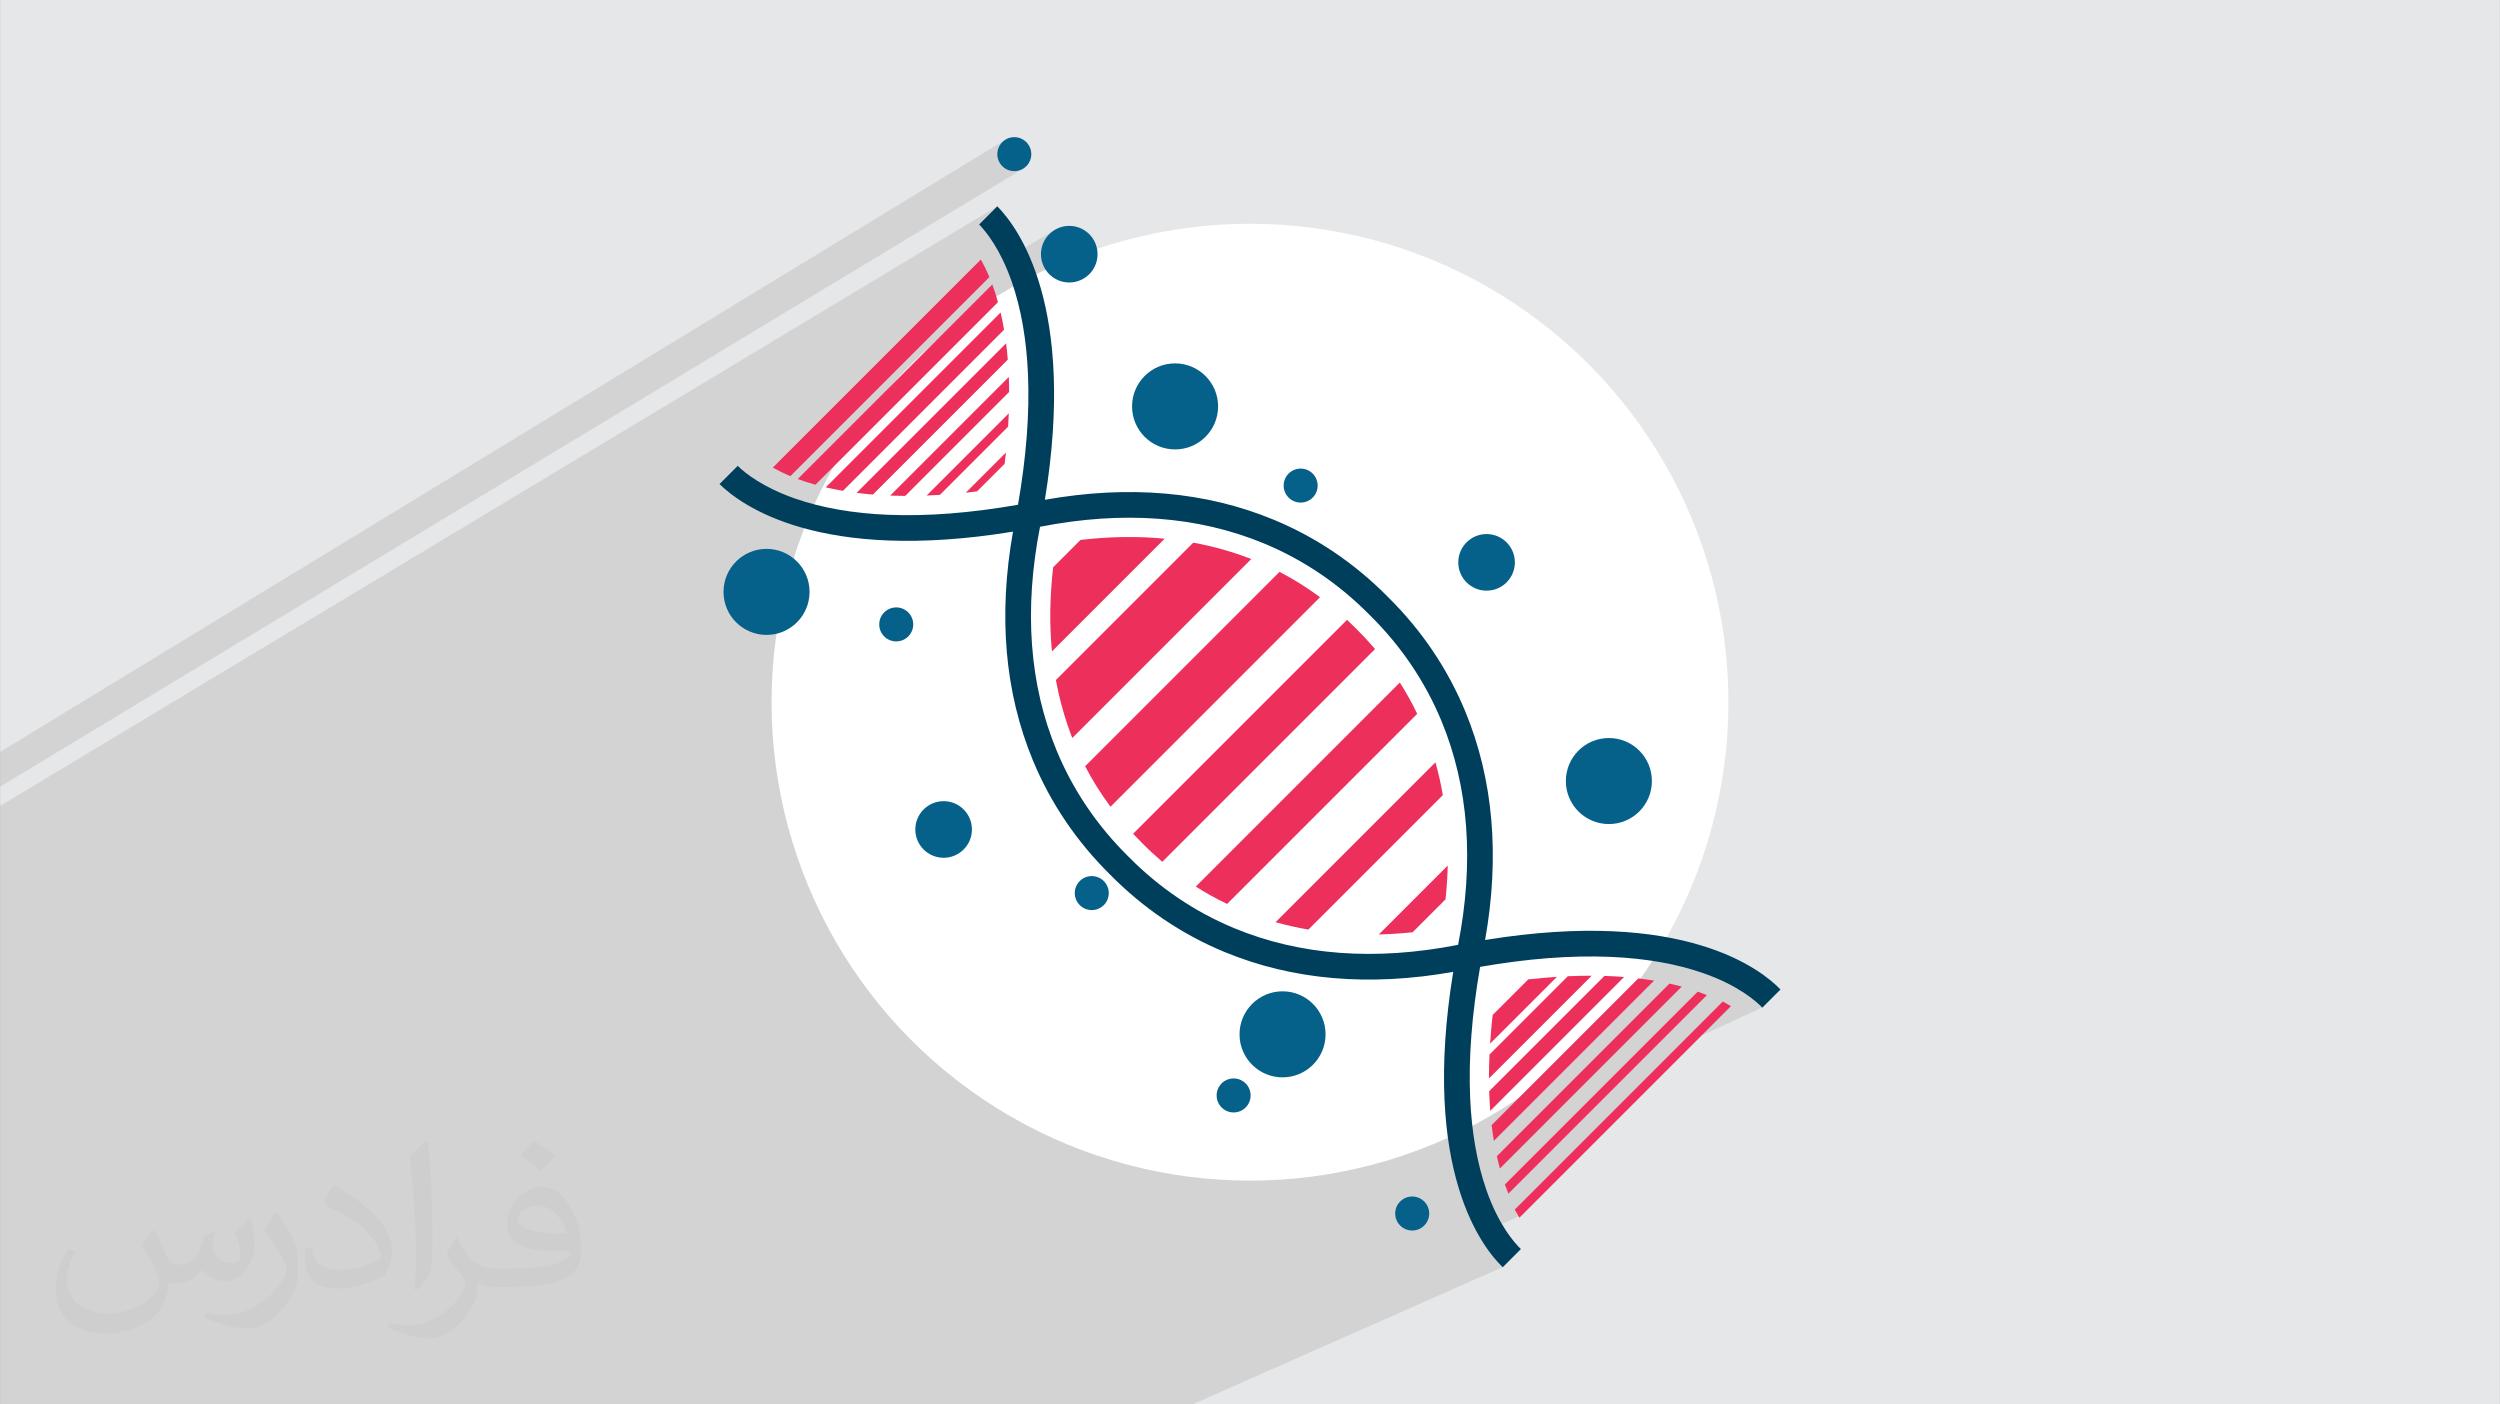
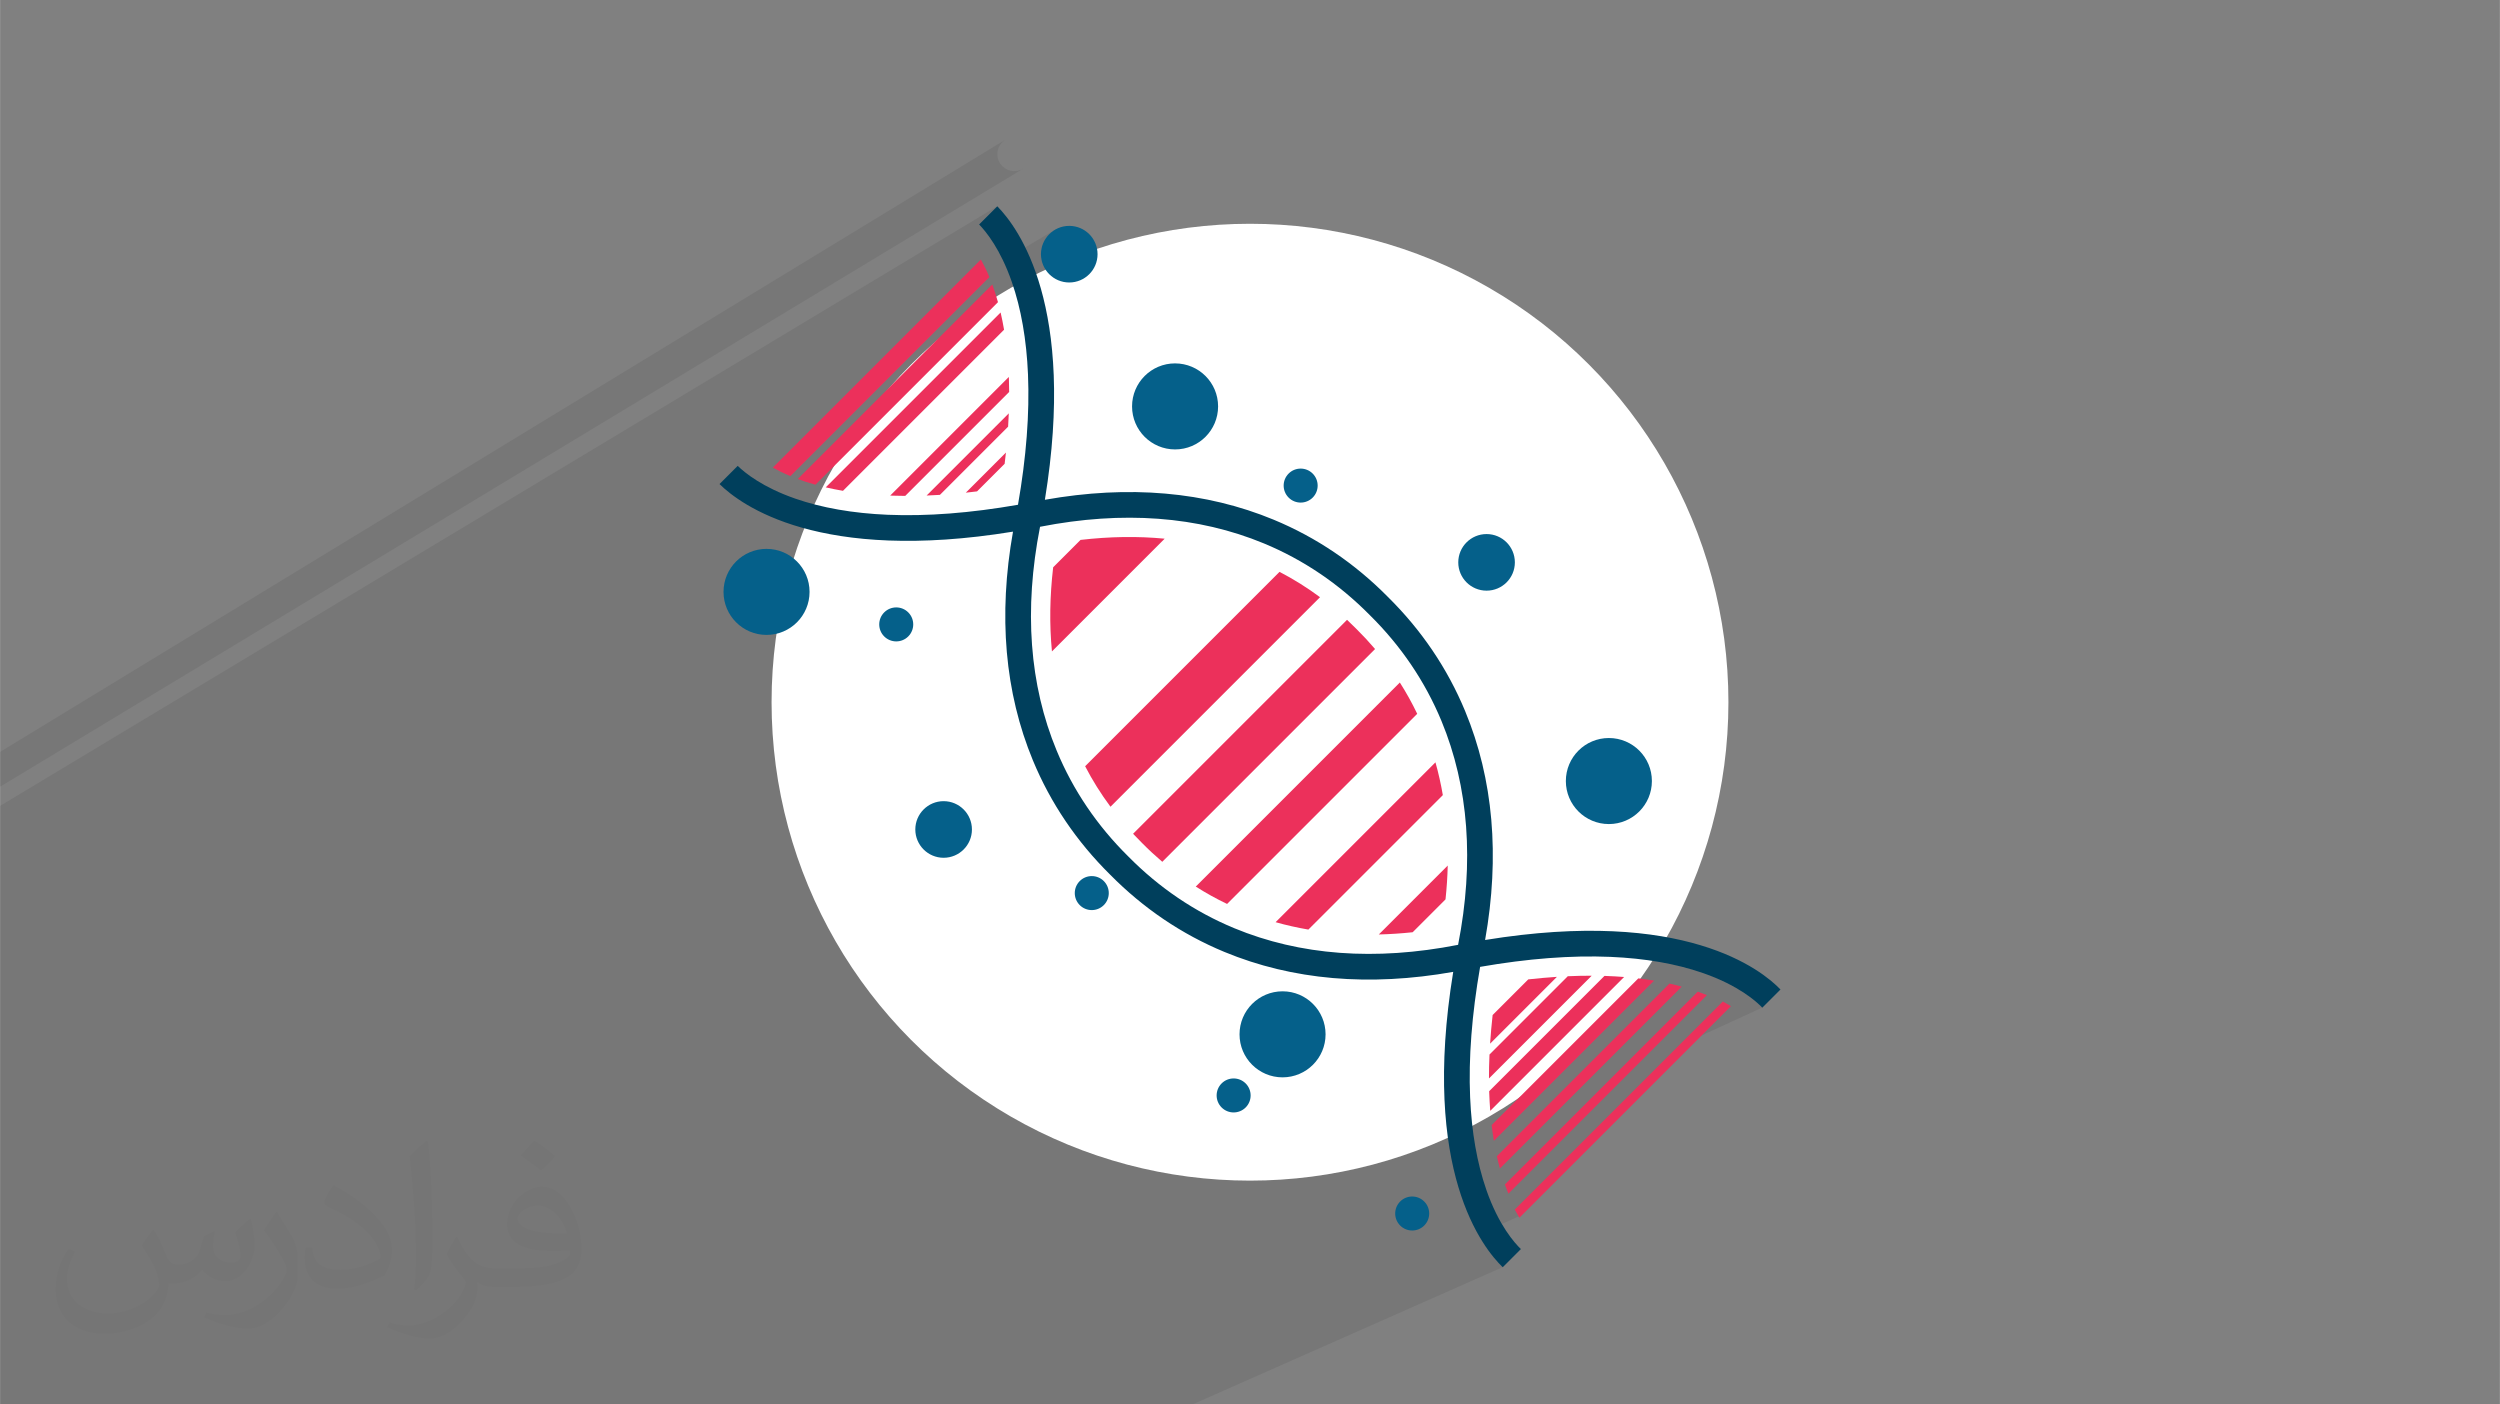
<svg xmlns="http://www.w3.org/2000/svg" xml:space="preserve" width="3.708in" height="2.083in" version="1.0" style="shape-rendering:geometricPrecision; text-rendering:geometricPrecision; image-rendering:optimizeQuality; fill-rule:evenodd; clip-rule:evenodd" viewBox="0 0 3708.33 2083.33">
  <rect x="0" y="0" width="3708.33" height="2083.33" fill="#808080" stroke="none" />
  <defs>
    <style type="text/css">
   
    .str0 {stroke:#EC305B;stroke-width:3;stroke-miterlimit:2.613}
    .fil0 {fill:#E6E7E8}
    .fil3 {fill:white}
    .fil5 {fill:#003F5C;fill-rule:nonzero}
    .fil6 {fill:#05608A;fill-rule:nonzero}
    .fil4 {fill:#EC305B;fill-rule:nonzero}
    .fil2 {fill:#373435;fill-opacity:0.031}
    .fil1 {fill:#2B2A29;fill-opacity:0.102}
   
  </style>
  </defs>
  <g id="Layer_x0020_1">
-     <path class="fil0" d="M0 0l3708.33 0 0 2083.33 -3708.33 0 0 -2083.33z" />
+     <path class="fil0" d="M0 0z" />
    <path class="fil1" d="M0 1797.65l0 -25.31 0 -4.78 0 -17.4 0 -2.78 0 -55.63 0 -0.92 0 -1.32 0 -30.29 0 -10.19 0 -5.27 0 -0.27 0 -2.85 0 -10.46 0 -13.13 0 -18.13 0 -6.74 0 -8.52 0 -32.23 0 -15.52 0 -4.33 0 -3.19 0 -5.09 0 -1.02 0 -18.53 0 -10.69 0 -2.77 0 -12.74 0 -4.06 0 -13.89 0 -9.8 0 -3.8 0 -8.6 0 -8.71 0 -2.44 0 -5.72 0 -11.63 0 -5.87 0 -3.77 0 -9.57 0 -9.17 0 -15.95 0 -3.26 0 -5.97 0 -5.72 0 -4.93 0 -8.43 0 -1.66 0 -22.63 0 -6.78 0 -11.77 0 -1.9 0 -20.76 0 -18.64 0 -47.1 0 -9.44 1479.28 -889.61 -26.97 26.97 2.09 2.21 2.32 2.58 2.53 2.96 2.72 3.35 2.88 3.75 3.02 4.16 3.14 4.58 3.23 5.01 3.31 5.45 3.36 5.9 3.39 6.35 3.39 6.82 0.24 0.52 74.64 -44.35 -6.22 5.13 -5.13 6.21 -3.87 7.13 -2.45 7.88 -0.85 8.46 0.86 8.47 2.45 7.88 3.87 7.13 5.13 6.22 6.22 5.13 7.13 3.87 7.88 2.44 8.46 0.85 8.46 -0.85 7.88 -2.45 7.13 -3.87 -95.14 55.77 0.4 1.93 0.84 4.21 0.8 4.24 0.77 4.28 0.74 4.31 0.7 4.35 0.67 4.39 0.63 4.42 0.6 4.46 0.56 4.49 0.53 4.52 0.5 4.56 0.46 4.59 0.43 4.62 0.39 4.66 0.36 4.69 0.33 4.72 0.29 4.76 0.26 4.79 0.22 4.82 0.21 5.45 0.17 5.49 0.12 5.54 0.08 5.57 0.04 5.61 -0.01 5.65 -0.05 5.69 -0.1 5.73 -0.14 5.77 -0.19 5.81 -0.22 5.85 -0.27 5.89 -0.31 5.92 -0.35 5.96 -0.4 6 -0.44 6.03 -0.49 6.07 -0.15 1.76 190.26 -108.49 5.58 -2.69 5.86 -2.15 6.11 -1.57 6.34 -0.97 6.52 -0.33 6.52 0.33 6.34 0.96 6.12 1.57 5.86 2.15 5.58 2.69 5.26 3.2 4.91 3.67 4.53 4.12 4.12 4.53 3.67 4.91 3.2 5.26 2.69 5.58 2.15 5.86 1.57 6.12 0.96 6.34 0.33 6.52 -0.33 6.52 -0.96 6.34 -1.57 6.11 -2.15 5.86 -2.69 5.58 -3.2 5.26 -3.67 4.91 -4.12 4.53 -4.53 4.12 -4.91 3.67 -5.26 3.2 -232.06 129.55 -0.89 4.7 -1.97 11.39 -1.78 11.33 -1.59 11.26 -1.4 11.19 -0.09 0.83 69.13 -38.33 8.11 -0.89 8.06 -0.79 8.03 -0.69 7.99 -0.58 7.94 -0.48 7.91 -0.37 7.87 -0.27 7.82 -0.17 7.78 -0.06 7.74 0.04 7.7 0.15 7.66 0.25 7.61 0.35 7.57 0.46 7.53 0.57 7.49 0.67 -7.16 7.16 195 -106.98 4.39 -2.31 4.67 -1.39 4.82 -0.46 4.81 0.46 4.67 1.39 4.39 2.31 3.95 3.23 3.23 3.96 2.31 4.39 1.39 4.67 0.46 4.81 -0.46 4.82 -1.39 4.67 -2.31 4.39 -3.23 3.95 -3.96 3.23 -133.45 72.6 4.2 1.16 5.36 1.55 5.33 1.61 5.31 1.67 5.28 1.74 5.24 1.8 5.21 1.86 5.19 1.92 5.15 1.98 -89.83 89.83 131.76 -70.81 3.91 2.05 3.89 2.09 3.87 2.13 3.85 2.17 3.83 2.21 3.81 2.25 3.79 2.29 3.77 2.33 3.74 2.37 3.72 2.41 3.7 2.44 3.68 2.49 3.66 2.53 3.64 2.56 3.62 2.61 3.59 2.64 -67.48 67.48 298.23 -157.84 7.88 -2.45 8.46 -0.85 8.46 0.85 7.88 2.44 7.13 3.87 6.21 5.12 5.12 6.21 3.87 7.13 2.44 7.88 0.85 8.46 -0.85 8.47 -2.44 7.88 -3.87 7.14 -5.13 6.21 -6.21 5.13 -7.14 3.87 -192.12 100.25 -131.65 131.65 178.74 -92.37 1.78 2.81 1.76 2.83 1.74 2.84 1.72 2.85 1.69 2.87 1.67 2.87 1.65 2.89 1.62 2.9 1.6 2.91 1.58 2.92 1.56 2.93 1.53 2.94 1.51 2.96 1.49 2.96 1.46 2.98 1.44 2.99 -173.12 173.12 200.18 -101.14 0.83 2.98 0.81 2.98 0.79 3 0.77 3 0.75 3.01 0.73 3.02 0.71 3.03 0.69 3.03 0.68 3.04 0.65 3.05 0.64 3.06 0.61 3.07 0.6 3.07 0.58 3.09 0.56 3.09 0.54 3.1 -61.09 61.09 276.98 -138.08 5.58 -2.69 5.86 -2.15 6.12 -1.57 6.34 -0.97 6.52 -0.33 6.52 0.33 6.34 0.97 6.11 1.57 5.86 2.15 5.58 2.69 5.26 3.2 4.91 3.67 4.53 4.12 4.12 4.54 3.67 4.91 3.2 5.26 2.69 5.58 2.15 5.86 1.57 6.12 0.97 6.34 0.33 6.52 -0.33 6.52 -0.97 6.34 -1.57 6.11 -2.15 5.86 -2.69 5.58 -3.2 5.26 -3.67 4.91 -4.12 4.53 -4.53 4.12 -4.91 3.67 -5.26 3.2 -1.41 0.69 3.06 0.29 4.67 1.39 4.39 2.31 3.95 3.23 3.23 3.96 2.31 4.39 1.39 4.67 0.46 4.81 -0.46 4.81 -1.39 4.67 -2.31 4.39 -3.23 3.95 -3.96 3.23 -4.39 2.31 -298.24 144.19 3.29 -0.46 11.32 -1.78 11.39 -1.97 11.45 -2.16 0.04 -0.01 0.05 -0.01 0.04 -0.01 0.04 -0.01 0.04 -0.01 0.05 -0.01 0.04 -0.01 0.04 -0.01 -105.64 50.97 7.06 -0.3 11.2 -0.67 11.26 -0.85 11.33 -1.04 11.39 -1.23 11.46 -1.42 11.52 -1.61 11.58 -1.79 11.64 -1.98 -1.91 12.6 41.78 -20 6.59 -1.13 6.56 -1.09 6.52 -1.05 6.49 -1 6.46 -0.96 6.42 -0.92 6.39 -0.87 6.35 -0.83 6.32 -0.79 6.29 -0.75 6.25 -0.7 6.21 -0.66 6.18 -0.62 6.14 -0.57 6.11 -0.53 6.07 -0.48 6.04 -0.44 6 -0.4 5.96 -0.36 5.92 -0.31 5.89 -0.27 5.85 -0.22 5.81 -0.19 5.77 -0.14 5.73 -0.09 5.69 -0.06 5.65 -0.01 5.61 0.04 5.57 0.07 5.53 0.12 5.5 0.17 5.45 0.21 4.82 0.22 4.79 0.26 4.76 0.29 4.72 0.33 4.69 0.36 4.66 0.39 4.63 0.43 4.59 0.46 4.56 0.5 4.52 0.53 4.49 0.57 4.45 0.6 4.42 0.63 4.39 0.67 4.35 0.7 4.31 0.73 4.28 0.77 4.24 0.8 4.21 0.83 4.17 0.87 4.13 0.91 4.1 0.93 4.06 0.97 4.02 1 3.98 1.04 3.95 1.07 3.91 1.1 3.87 1.14 3.83 1.17 3.8 1.2 3.76 1.24 3.72 1.27 9.65 3.52 9.04 3.62 8.43 3.69 7.85 3.72 7.27 3.73 6.71 3.71 6.17 3.66 5.63 3.58 5.11 3.46 4.6 3.33 4.11 3.15 3.63 2.96 3.15 2.73 2.7 2.47 2.26 2.18 1.82 1.86 -121.24 55.63 -244.17 244.18 0.68 1.25 0.68 1.23 0.68 1.21 0.67 1.19 0.67 1.16 0.67 1.14 0.67 1.11 0.66 1.09 -61.29 27.43 1.3 2.34 4.54 7.55 4.46 6.9 4.35 6.27 4.2 5.66 4.01 5.06 3.79 4.48 3.52 3.92 3.22 3.38 2.89 2.85 -459.85 203.48 -139.26 0 -25.02 0 -61.04 0 -15.25 0 -18.04 0 -19.72 0 -36.62 0 -38.02 0 -3.61 0 -0.19 0 -50.74 0 -30.22 0 -42.46 0 -22.37 0 -2.07 0 -65.71 0 -29.59 0 -16.81 0 -14.33 0 -28.9 0 -27.32 0 -12.07 0 -10.81 0 -26.79 0 -2.3 0 -17.5 0 -28.1 0 -2.22 0 -12.7 0 -30.95 0 -14.43 0 -3.06 0 -22.9 0 -46.11 0 -12.3 0 -18.34 0 -3.49 0 -1.6 0 -66.26 0 -0.19 0 -21.58 0 -2.71 0 -63.66 0 -5.85 0 -11.59 0 -9.2 0 -3.95 0 -2.79 0 -17.72 0 -45.38 0 -41.28 0 -12.23 0 -51.09 0 -49.97 0 -9.48 0 -12.68 0 -50.74 0 -1.95 0 -91.9 0 -61.81 0 -2.25 0 -34.51 0 -26.88 0 -7.93 0 -9.28 0 -12.86 0 -0.47 0 -2.82 0 -81.18 0 -4.1 0 0 -30.31 0 -20.89 0 -4.15 0 -16.71 0 -0.33 0 -20.27 0 -0.59 0 -1.35 0 -15.41 0 -14.92 0 -4.42 0 -9.48 0 -3.53 0 -2.11 0 -6.69 0 -4.75 0 -0.22 0 -58.91 0 -35.32 0 -19.89 0 -14.52 0 -0.91 0 0zm0 -681.48l0 -0.72 1490.64 -907.81 -3.95 3.23 -3.23 3.96 -2.31 4.39 -1.39 4.67 -0.46 4.81 0.46 4.81 1.38 4.67 2.31 4.39 3.23 3.95 3.96 3.23 4.39 2.31 4.67 1.39 4.82 0.46 4.81 -0.46 4.67 -1.38 4.39 -2.31 -1518.39 917.26 0 -19.61 0 -31.24z" />
    <path class="fil2" d="M228.1 1824.68c7.08,10.73 11.67,21.04 16.15,32.5 3.33,6.67 5.1,18.96 20.73,18.96 4.58,0 11.15,-1.35 16.98,-4.58 6.56,-3.44 11.56,-8.65 14.17,-16.56l6.25 -21.04 15.21 -7.5 1.04 1.04c-2.08,7.92 -2.6,15.52 -2.6,21.46 0,17.6 15.21,24.27 27.29,24.27 7.08,0 13.44,-3.44 13.44,-9.9 0,-8.33 -3.54,-22.5 -8.13,-35.21 7.08,-7.08 14.17,-14.17 22.29,-19.9l1.25 0.63c3.54,15 5.52,29.79 5.52,39.69 0,9.69 -4.27,20.42 -7.81,27.4 -7.29,13.75 -20.21,24.69 -35.83,24.69 -11.87,0 -25.1,-5.94 -34.17,-16.98l-0.52 0c-8.54,10.63 -21.77,20.21 -42.92,20.21l-6.56 0c-1.04,13.96 -4.06,23.85 -8.65,32.71 -12.6,24.58 -50,41.98 -85.21,41.98 -48.96,0 -73.54,-28.23 -73.54,-65.83 0,-23.23 7.6,-44.79 19.27,-60.1l9.58 3.96c-7.29,13.96 -12.19,27.08 -12.19,40 0,35.21 28.65,51.98 61.67,51.98 30.63,0 68.54,-19.48 75.42,-42.08 -2.6,-24.69 -11.87,-36.25 -26.04,-58.75 4.27,-7.5 9.79,-15 16.67,-23.02l1.25 0 0 0 0 0 -0.01 -0.04zm564.68 -132.5c10.31,6.46 20.42,14.06 30.31,22.81 -5.52,7.81 -12.4,14.9 -20.94,21.15 -9.9,-8.02 -19.79,-14.9 -29.9,-22.19 6.87,-7.71 13.65,-15.1 20.52,-21.77l0 0 0 0 0 0 0 0 0 0 0.01 0zm5.31 96.25c-16.67,0 -30.31,10.94 -30.31,19.06 0,17.4 33.33,22.81 73.23,22.6 -5,-20.42 -22.5,-41.67 -42.92,-41.67l0 0.01zm-37.4 93.13c21.67,0 40.63,-0.63 55.1,-4.27 16.15,-4.06 29.79,-12.19 29.79,-17.81 0,-1.46 0,-3.23 -0.52,-4.69 -9.06,0.83 -19.48,0.83 -28.54,0.83 -29.37,0 -51.87,-6.67 -60.73,-23.13 -2.19,-4.58 -3.75,-9.69 -3.75,-15.52 0,-15.94 6.87,-31.46 18.96,-42.19 10.1,-8.85 21.25,-14.37 32.6,-14.37 20.52,0 36.87,16.46 48.33,42.4 6.25,14.17 10.52,30.52 10.52,51.15 0,13.75 -3.75,25.31 -12.29,33.85 -15.94,15.42 -45.31,21.25 -90.31,21.25l-20.42 0 0 0 -5.31 0c-11.15,0 -19.17,-1.98 -25.52,-6.87l-1.04 0c0.31,2.6 0.52,5.1 0.52,7.5 0,10.1 -3.33,23.02 -10.1,33.33 -20,29.69 -41.67,42.6 -60.42,42.6 -18.96,0 -42.19,-7.29 -63.13,-16.77l3.75 -7.29c6.77,2.81 16.15,4.69 29.06,4.69 33.85,0 78.33,-32.5 83.85,-64.27 -1.25,-2.6 -3.54,-6.04 -6.77,-9.69 -9.9,-11.77 -16.15,-21.56 -21.98,-31.87 5,-9.9 9.58,-17.81 13.85,-25l1.77 -0.21c14.48,29.48 27.6,46.35 56.87,46.35l4.58 0 0 0 21.25 0 0 0 0 0 0 0 0 0 0 0 0.04 0zm-146.67 31.15c2.5,-13.54 2.71,-28.75 2.71,-42.92l0 -21.04c0,-39.27 -5,-96.35 -9.06,-133.54 7.08,-7.6 16.98,-16.56 24.79,-22.6l2.29 0.63c5.31,46.77 6.56,100.94 6.56,151.04 0,13.13 -0.52,25.94 -1.77,35.31 -0.73,11.87 -7.6,20.83 -22.29,34.58l-3.23 -1.46zm-150.94 -61.98c0.73,18.44 9.79,32.92 41.46,32.92 19.69,0 36.35,-5.1 54.79,-13.85 3.33,-1.46 5.1,-3.44 5.1,-5.1 0,-11.56 -8.85,-26.87 -23.75,-40.83 -14.48,-13.13 -33.65,-24.69 -51.56,-32.4 -6.15,-2.6 -8.13,-5.31 -8.13,-7.92 0,-5.31 7.08,-16.46 12.92,-24.48l1.98 -0.21c20.52,10.73 43.44,26.67 60.42,44.37 15.42,16.35 25,32.92 25,50.94 0,13.33 -4.06,25.83 -10.63,37.5 -22.5,11.35 -46.46,20 -70.21,20 -28.85,0 -48.54,-13.54 -48.54,-45.31 0,-3.44 0,-8.75 1.25,-15.63l9.9 0 0 0 0 0 0 0 0 0 0 0 -0.01 0zm-52.19 -52.4l17.92 28.96c6.56,10.73 12.71,22.4 12.71,40.83l0 23.54c0,19.06 -12.19,39.48 -31.87,59.69 -15.42,13.65 -29.06,19.48 -41.67,19.48 -18.75,0 -40.21,-5.83 -65,-16.46l2.81 -7.29c7.81,2.08 16.87,3.85 28.02,3.85 35.63,-0.21 72.08,-26.25 88.75,-58.02 1.98,-3.65 2.71,-7.08 2.71,-9.48 0,-3.65 -1.98,-7.71 -3.54,-11.35 -9.06,-17.08 -19.17,-32.71 -30.31,-47.19 5.83,-9.17 11.67,-18.02 18.02,-26.77l1.46 0.21 0 0 0 0 0 0 0 0 0 0 -0.01 0z" />
    <g id="_2427315434624">
      <circle class="fil3" cx="1854.16" cy="1041.67" r="709.72" />
      <path class="fil4" d="M1467.58 411.08c-4.21,-10.06 -8.5,-18.71 -12.65,-26.09l-308.67 308.67c7.37,4.15 16.02,8.44 26.09,12.65l295.24 -295.24z" />
      <path class="fil4" d="M1194.78 714.62c4.81,1.57 9.72,3.04 14.72,4.42l270.8 -270.8c-1.39,-4.99 -2.85,-9.91 -4.43,-14.71 -1.31,-4.02 -2.65,-7.85 -4.02,-11.54l-288.61 288.61c3.69,1.37 7.53,2.7 11.54,4.02z" />
      <path class="fil4" d="M1250.38 728.09l238.96 -238.96c-1.5,-8.78 -3.2,-17.31 -5.13,-25.58l-259.41 259.41c8.26,1.93 16.8,3.63 25.58,5.13z" />
-       <path class="fil4" d="M1294.79 733.62l200.07 -200.07c-0.66,-8.24 -1.52,-16.34 -2.52,-24.24l-221.8 221.8c7.9,1 16,1.85 24.24,2.52z" />
      <path class="fil4" d="M1323.17 735.26c6.4,0.21 12.94,0.33 19.55,0.37l154.17 -154.17c-0.04,-6.61 -0.17,-13.15 -0.37,-19.56 -0.04,-0.92 -0.08,-1.8 -0.13,-2.72l-175.94 175.94c0.92,0.04 1.8,0.08 2.72,0.12z" />
      <path class="fil4" d="M1394.19 734.09l101.16 -101.15c0.41,-6.66 0.73,-13.26 0.98,-19.75l-121.89 121.89c6.5,-0.26 13.1,-0.57 19.75,-0.98z" />
      <path class="fil4" d="M1449.23 728.94l40.96 -40.96c0.68,-5.59 1.33,-11.15 1.92,-16.65l-59.53 59.53c5.5,-0.59 11.06,-1.24 16.65,-1.92z" />
      <path class="fil4" d="M2266.98 1452.84l-52.88 52.88c-1.61,14.47 -2.87,28.64 -3.76,42.49l99.13 -99.13c-13.85,0.9 -28.02,2.15 -42.49,3.76z" />
      <path class="fil4" d="M2325.56 1448.18l-116.12 116.12c-0.55,12.1 -0.8,23.93 -0.78,35.5l152.39 -152.39c-11.57,-0.03 -23.4,0.22 -35.49,0.77z" />
      <path class="fil4" d="M2382.39 1447.78c-0.81,-0.03 -1.63,-0.03 -2.44,-0.06l-170.98 170.98c0.03,0.81 0.04,1.63 0.07,2.44 0.31,9.09 0.81,18 1.49,26.73l198.58 -198.58c-8.73,-0.69 -17.64,-1.19 -26.73,-1.5z" />
      <path class="fil4" d="M2430.22 1451.36l-217.61 217.61c0.94,7.98 2.04,15.79 3.32,23.41l237.7 -237.7c-7.63,-1.27 -15.44,-2.38 -23.42,-3.31z" />
      <path class="fil4" d="M2476.41 1459.09l-256.05 256.06c1.37,6.22 2.88,12.3 4.51,18.23l269.77 -269.78c-5.94,-1.63 -12.01,-3.13 -18.22,-4.52z" />
      <path class="fil4" d="M2518.39 1471.03l-286.11 286.11c1.69,4.78 3.42,9.3 5.17,13.57l294.51 -294.51c-4.27,-1.75 -8.8,-3.48 -13.57,-5.17z" />
      <path class="fil4 str0" d="M2248.73 1794.6c1.82,3.37 3.61,6.5 5.37,9.39l311.14 -311.15c-2.89,-1.75 -6.02,-3.55 -9.39,-5.37l-307.12 307.13z" />
      <path class="fil4" d="M1560.35 966.35l167.24 -167.24c-39.81,-3.83 -81.48,-3.24 -124.81,1.81l-40.61 40.61c-5.05,43.33 -5.65,85 -1.81,124.82z" />
-       <path class="fil4" d="M1590.57 1094.75l265.44 -265.44c-27.4,-10.73 -56.13,-18.87 -86.02,-24.31l-203.75 203.75c5.46,29.89 13.58,58.61 24.32,86.01z" />
      <path class="fil4" d="M1647.18 1196.75l310.85 -310.85c-19.12,-14.2 -39.17,-26.74 -60.08,-37.58l-288.35 288.35c10.84,20.91 23.38,40.96 37.59,60.07z" />
      <path class="fil4" d="M1693.67 1250.17l0.46 0.46c9.67,9.8 19.67,19.07 29.93,27.8l315.63 -315.63c-8.74,-10.26 -18.01,-20.26 -27.81,-29.93l-0.46 -0.46c-4.37,-4.44 -8.8,-8.73 -13.3,-12.95l-317.4 317.4c4.22,4.5 8.52,8.93 12.95,13.3z" />
      <path class="fil4" d="M1820.16 1340.95l282.05 -282.05c-7.63,-15.96 -16.22,-31.46 -25.78,-46.45l-302.72 302.72c15,9.56 30.5,18.15 46.46,25.78z" />
      <path class="fil4" d="M1940.75 1378.97l199.47 -199.47c-2.84,-16.57 -6.48,-32.76 -10.95,-48.62l-237.13 237.13c15.85,4.48 32.04,8.11 48.61,10.96z" />
      <path class="fil4" d="M2095.4 1382.94l48.8 -48.8c1.8,-16.99 2.89,-33.71 3.29,-50.17l-102.26 102.26c16.45,-0.4 33.19,-1.5 50.17,-3.29z" />
      <path class="fil5" d="M1830.75 1376.9c-58.54,-24.26 -111.34,-59.98 -156.95,-106.21l-0.19 -0.19c-46.23,-45.61 -81.98,-98.43 -106.23,-156.97 -40.45,-97.61 -48.77,-209.21 -24.74,-331.73 0.02,-0.11 0.05,-0.23 0.07,-0.35 0.12,-0.03 0.23,-0.05 0.35,-0.07 122.51,-24.02 234.11,-15.7 331.73,24.74 58.53,24.26 111.36,60.02 156.97,106.24l0.19 0.18c46.22,45.61 81.95,98.41 106.22,156.94 40.44,97.62 48.78,209.23 24.76,331.75 -0.03,0.12 -0.05,0.24 -0.07,0.36 -0.12,0.02 -0.24,0.05 -0.35,0.07 -122.52,24.02 -234.14,15.69 -331.75,-24.76l0 0zm373.93 387.87c-13.72,-39.44 -21.78,-85.59 -23.98,-137.18 -2.46,-57.95 2.53,-122.87 14.83,-193.31 70.43,-12.3 135.36,-17.29 193.31,-14.83 51.59,2.2 97.74,10.26 137.19,23.98 53.1,18.47 79.51,42.35 88.11,51.38l26.96 -26.96c-27.68,-28.85 -142.35,-121.69 -438.18,-73.43 22.12,-124.49 12.21,-238.64 -29.59,-339.48 -26.19,-63.22 -64.74,-120.22 -114.56,-169.4 -49.2,-49.84 -106.18,-88.37 -169.39,-114.56 -100.85,-41.8 -215.02,-51.73 -339.5,-29.59 46.8,-286.79 -39.05,-403.34 -70.61,-435.38l-26.97 26.97c10.51,10.83 31.77,37.03 48.56,85.31 13.71,39.44 21.79,85.61 23.98,137.2 2.45,57.94 -2.54,122.87 -14.85,193.29 -70.42,12.32 -135.34,17.3 -193.29,14.85 -51.59,-2.2 -97.76,-10.28 -137.19,-23.99 -48.29,-16.79 -74.49,-38.05 -85.32,-48.56l-26.97 26.97c32.06,31.56 148.61,117.41 435.38,70.61 -22.13,124.48 -12.19,238.64 29.59,339.49 26.19,63.22 64.72,120.19 114.56,169.39 49.18,49.82 106.18,88.37 169.39,114.56 100.85,41.79 214.99,51.71 339.48,29.59 -48.26,295.82 44.59,410.5 73.44,438.17l26.97 -26.96c-9.03,-8.6 -32.92,-35 -51.38,-88.11z" />
      <path class="fil6" d="M1136.99 814.22c35.24,0 63.81,28.57 63.81,63.81 0,35.25 -28.57,63.82 -63.82,63.82 -35.24,-0 -63.81,-28.57 -63.81,-63.82 0,-35.25 28.57,-63.82 63.82,-63.82z" />
      <path class="fil6" d="M1743.01 539.07c35.25,-0 63.82,28.57 63.82,63.81 0,35.24 -28.57,63.82 -63.81,63.81 -35.25,0 -63.82,-28.57 -63.81,-63.82 -0.01,-35.24 28.57,-63.82 63.81,-63.81z" />
      <path class="fil6" d="M1586.03 335.07c23.2,0.02 42,18.81 41.99,42 -0,23.18 -18.8,41.98 -41.98,41.98 -23.18,0 -41.98,-18.79 -41.99,-41.99 0,-23.19 18.8,-41.98 41.98,-41.99z" />
      <path class="fil6" d="M1399.67 1188.48c23.2,0.02 42,18.81 42,41.99 -0,23.18 -18.8,41.98 -41.99,41.99 -23.18,0 -41.98,-18.79 -42,-42 0.01,-23.18 18.81,-41.98 41.99,-41.98z" />
      <path class="fil6" d="M2205.1 792.25c23.19,-0.01 41.98,18.79 41.97,41.97 0.02,23.2 -18.78,42 -41.98,41.98 -23.19,0.01 -41.98,-18.79 -41.97,-41.97 0,-23.18 18.8,-41.98 41.98,-41.98z" />
      <path class="fil6" d="M2386.53 1094.81c35.24,-0.01 63.82,28.57 63.81,63.81 0.01,35.24 -28.57,63.82 -63.82,63.82 -35.24,0 -63.81,-28.57 -63.81,-63.81 0,-35.26 28.57,-63.83 63.82,-63.82z" />
      <path class="fil6" d="M1902.46 1470.55c35.22,-0.02 63.8,28.57 63.81,63.81 -0,35.25 -28.58,63.82 -63.82,63.82 -35.25,-0 -63.83,-28.59 -63.81,-63.81 -0.01,-35.24 28.57,-63.82 63.82,-63.82l0 0z" />
      <path class="fil6" d="M1347.2 908.44c9.85,9.84 9.85,25.81 0,35.66 -9.85,9.85 -25.81,9.84 -35.66,-0 -9.85,-9.84 -9.85,-25.81 -0,-35.66 9.85,-9.85 25.82,-9.85 35.66,0z" />
-       <path class="fil6" d="M1522.35 210.86c9.85,9.85 9.85,25.81 0,35.66 -9.85,9.85 -25.81,9.85 -35.66,0 -9.84,-9.84 -9.85,-25.81 0,-35.66 9.84,-9.84 25.81,-9.84 35.66,0z" />
      <path class="fil6" d="M1637.29 1307.01c9.84,9.84 9.85,25.81 0,35.66 -9.85,9.85 -25.82,9.85 -35.67,0 -9.84,-9.84 -9.85,-25.81 0,-35.67 9.85,-9.84 25.81,-9.84 35.66,0z" />
      <path class="fil6" d="M1847.71 1607.18c9.85,9.85 9.86,25.82 0.01,35.67 -9.84,9.84 -25.81,9.85 -35.67,-0 -9.84,-9.84 -9.84,-25.82 0,-35.66 9.85,-9.85 25.81,-9.84 35.66,0z" />
      <path class="fil6" d="M2112.6 1782.34c9.85,9.85 9.85,25.81 0.01,35.66 -9.85,9.85 -25.82,9.85 -35.67,0 -9.85,-9.85 -9.85,-25.81 0,-35.67 9.85,-9.85 25.81,-9.84 35.66,0z" />
      <path class="fil6" d="M1947.14 702.51c9.85,9.85 9.85,25.82 0,35.66 -9.85,9.85 -25.81,9.84 -35.66,0 -9.84,-9.85 -9.85,-25.81 0,-35.66 9.84,-9.84 25.81,-9.84 35.66,0z" />
    </g>
  </g>
</svg>